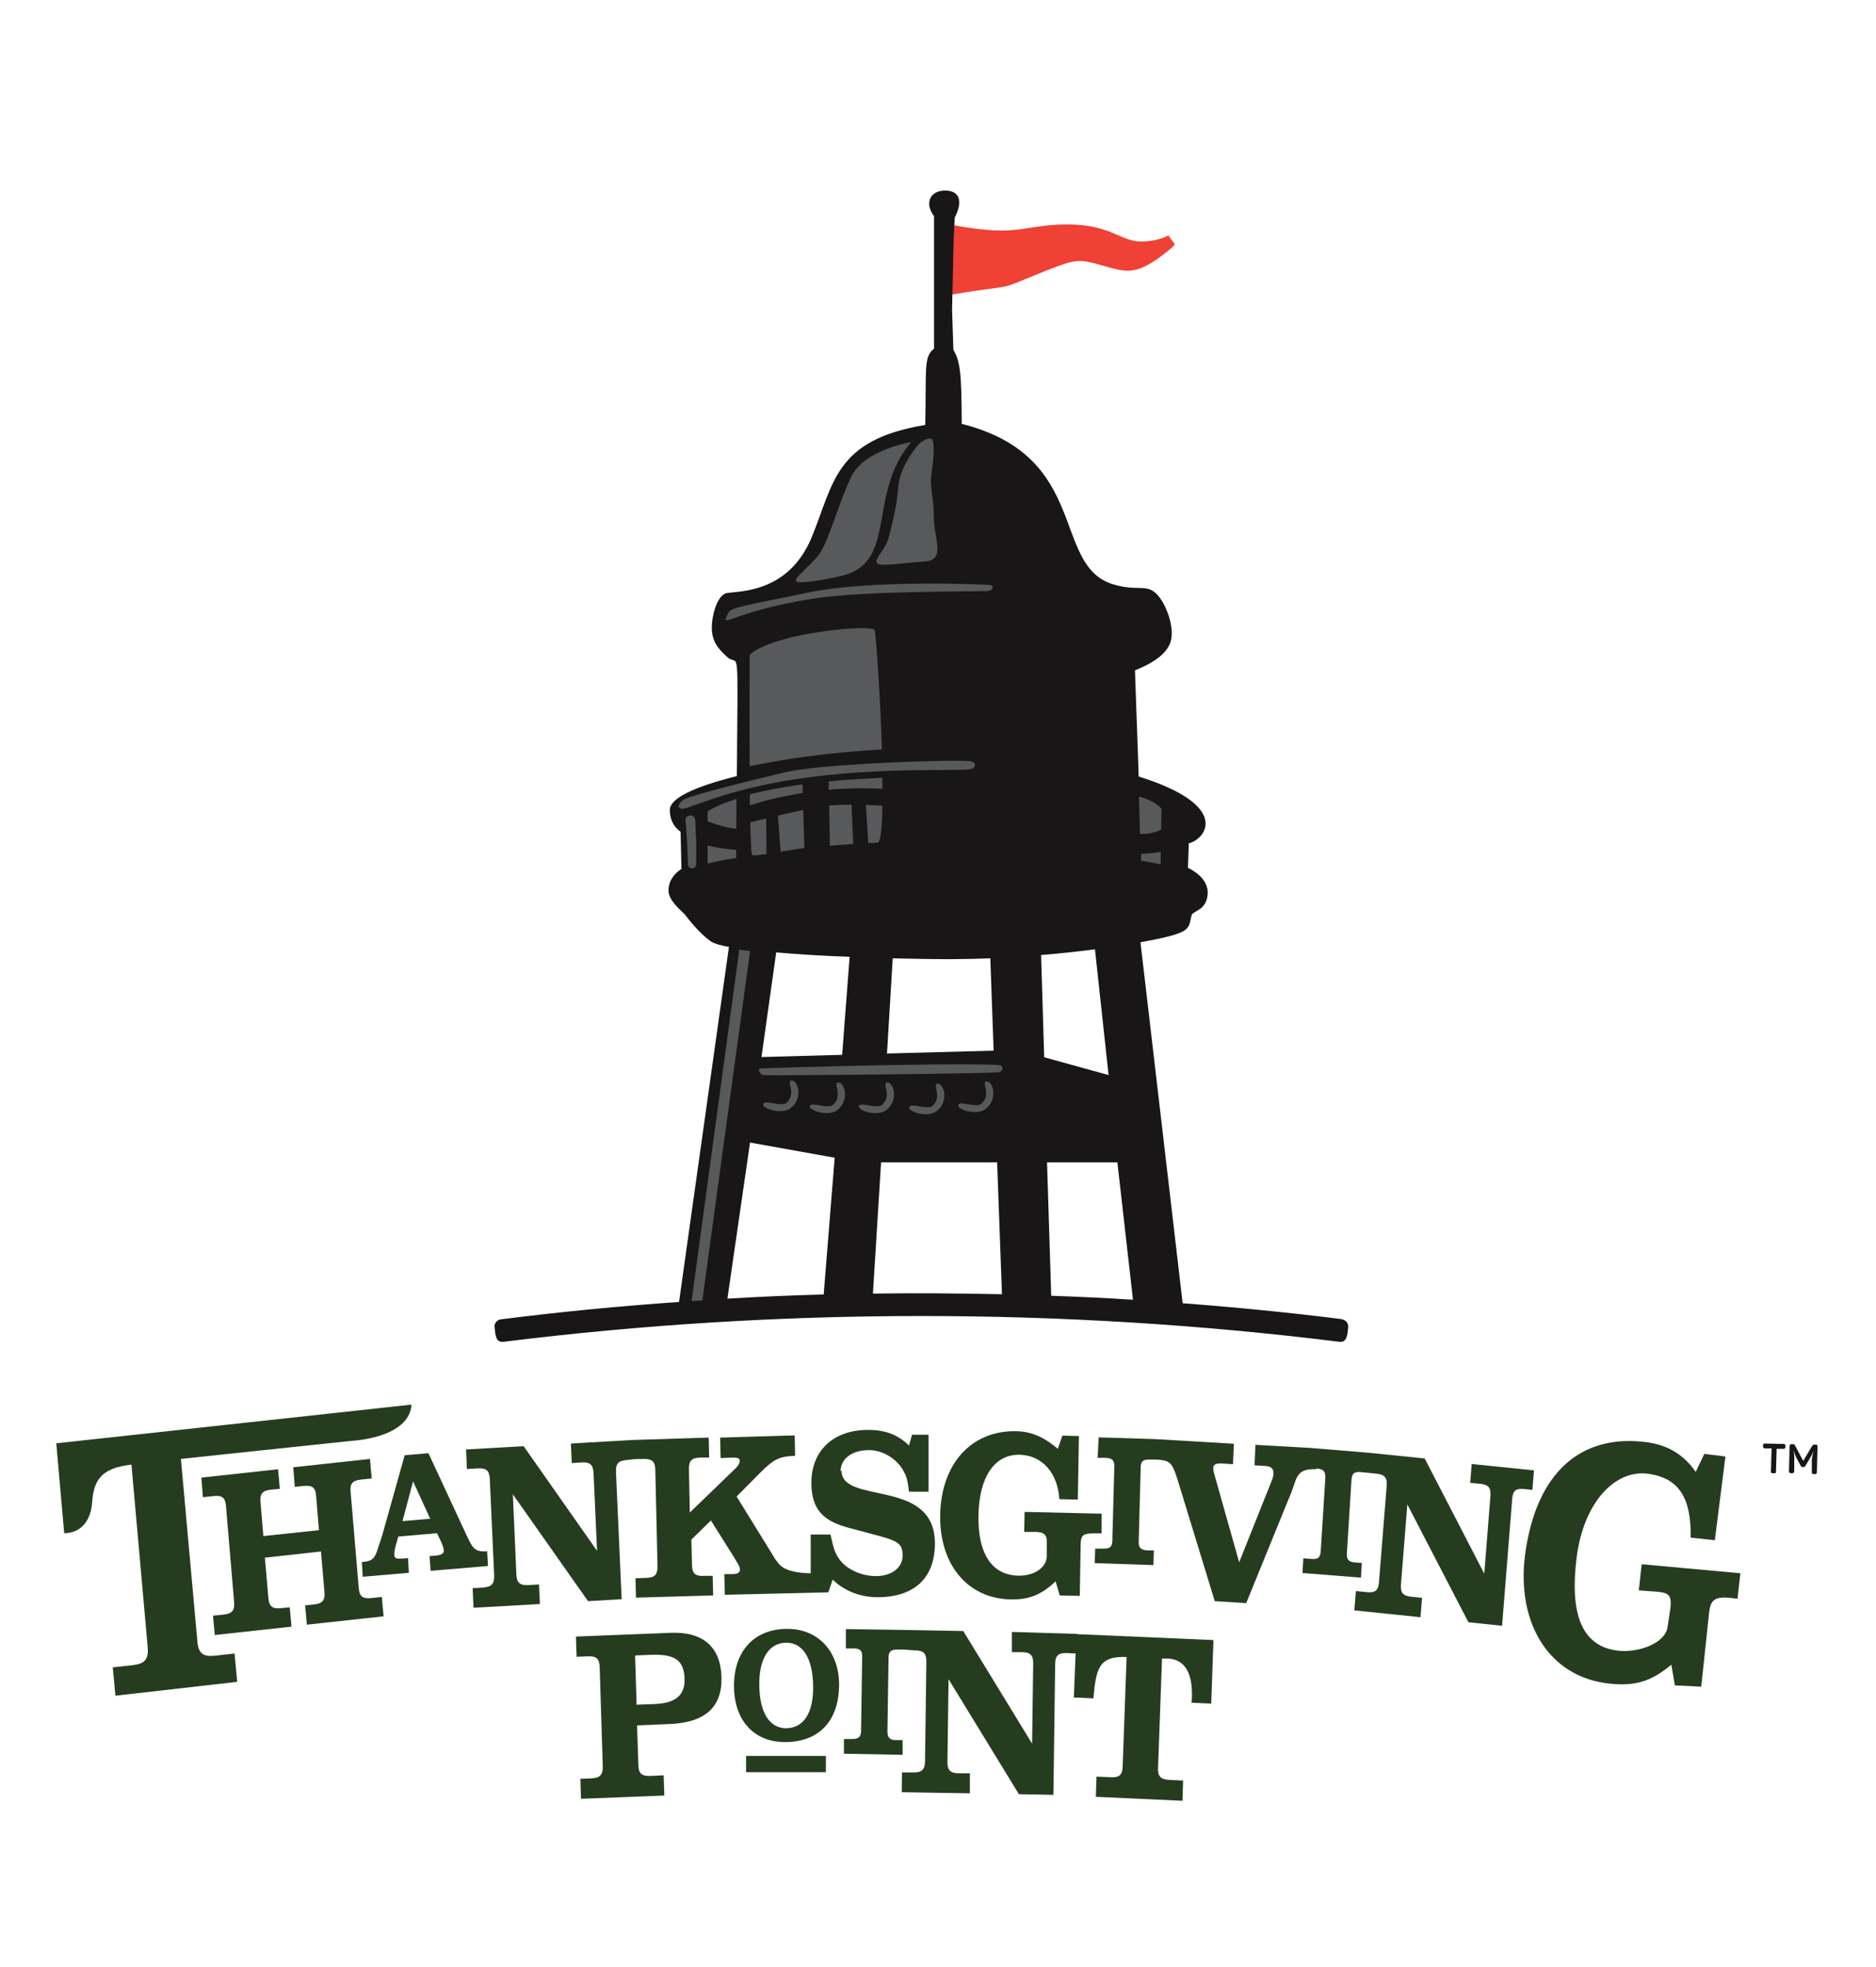
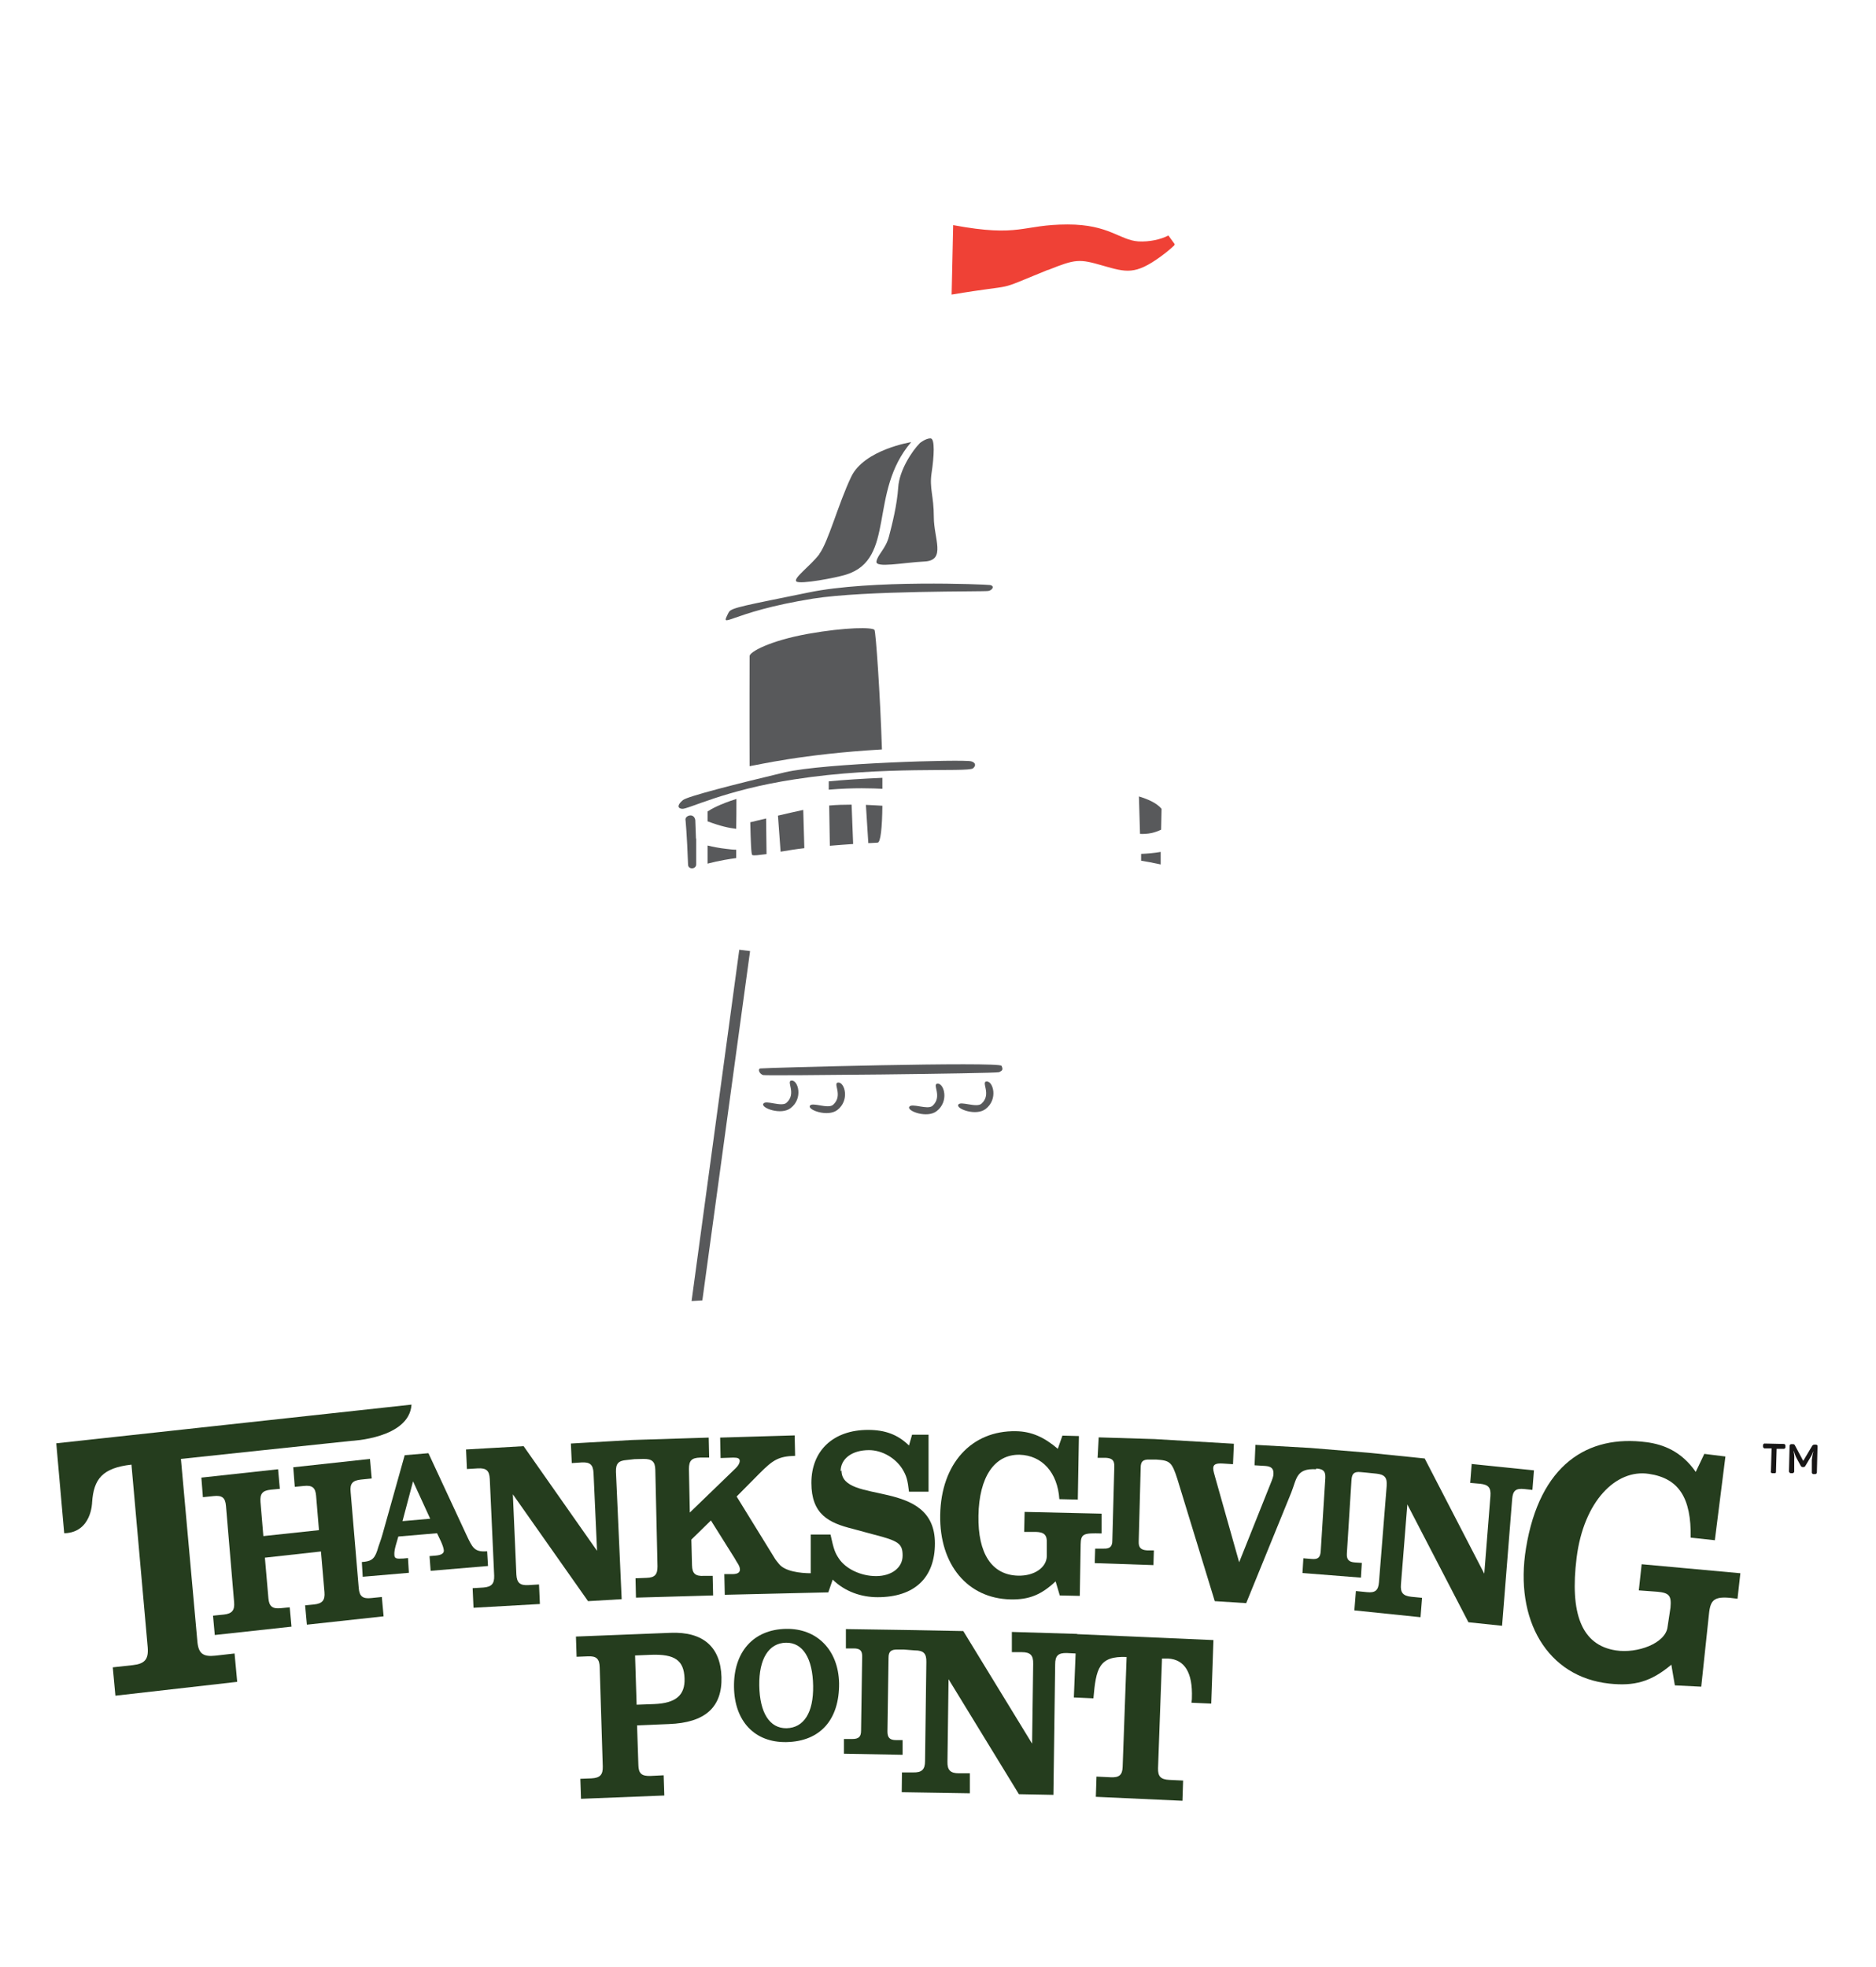
<svg xmlns="http://www.w3.org/2000/svg" id="Layer_1" version="1.1" viewBox="0 0 85.34 89.48">
  <defs>
    <style> .st0 { fill: none; } .st1 { fill: #58595b; } .st2 { fill: #181616; } .st3 { clip-path: url(#clippath-1); } .st4 { fill: #ef4136; } .st5 { fill: #253d1e; } .st6 { clip-path: url(#clippath); } </style>
    <clipPath id="clippath">
      <rect class="st0" x="-11.11" y="-11.35" width="107.56" height="107.56" />
    </clipPath>
    <clipPath id="clippath-1">
      <rect class="st0" x="-11.11" y="-11.35" width="107.56" height="107.56" />
    </clipPath>
  </defs>
  <g id="TGP-Full-Logo_x5F_Color">
    <g class="st6">
      <g class="st3">
        <path class="st4" d="M47.68,12.28c1.25-.5,1.41-.51,2.48-.2,1.08.31,1.48.43,2.64-.41.36-.26.62-.51.62-.51v-.02s.02-.03.02-.03l-.29-.4c-.33.18-.87.3-1.37.27-.85-.06-1.33-.77-3.21-.77-2.09,0-2.14.6-5.21.03l-.07,3.16c3.23-.54,1.78-.07,4.37-1.12" />
-         <path class="st2" d="M61.03,60c-2.4-.3-4.82-.54-7.23-.72l-1.92-16.42c2.46-.45,2.14-.59,2.34-1.27.1-.1.24-.15.37-.25.18-.11.3-.35.33-.54.01-.06.02-.13.02-.19,0-.52-.41-.89-.9-1.14l.04-1.11c.77-.19,1.96-1.71-2.28-3.04l-.17-4.83c.57-.22,1.32-.61,1.57-1.17.29-.58-.08-1.71-.51-2.22-.51-.6-.89-.17-2.05-.52-2.83-.86-1.01-5.82-6.89-7.3-.01-2.35-.07-2.83-.38-3.37l-.06-1.82.07-3.16.05-1.03c.37-.71.27-1.27-.52-1.23-.42.04-.64.28-.64.59,0,.18.07.37.22.57v6.03c-.49.37-.34.96-.4,3.47-4.13.68-4.15,2.65-5.17,5.12-1.13,2.71-3.61,2.4-3.94,2.55h0c-.4.2-.6,1.06-.6,1.53,0,.63.26.96.72,1.37.52.45.47-.96.42,5.4-.86.22-3.04.79-3.05,1.54,0,.39.15.76.49.99l.04,1.69c-.37.25-.59.57-.59,1.01.03.41.42.75.72,1.04h0c.24.3.67.86,1.19,1.24h0c.2.14.6.22.84.26l-2.27,16.15c-2.71.19-5.41.45-8.1.79-.18.02-.32.19-.29.37.04.34.04.7.42.65,12.59-1.56,25.4-1.56,37.99,0,.38.05.38-.32.42-.65.02-.18-.11-.35-.29-.37M45.2,47.79l-4.85.13.26-4.33c2.38.06,3.34.04,4.44,0l.15,4.2ZM37.48,58.88c-1.46.04-2.93.1-4.39.19l1.03-7.1,3.85.69-.5,6.22ZM38.31,47.98l-3.67.1.67-4.76c1.11.1,2.2.16,3.34.2l-.34,4.45ZM39.71,58.84l.37-5.97h5.28l.22,6c-1.96-.04-3.92-.06-5.87-.03M47.35,43.44c.87-.07,1.7-.16,2.46-.26l.62,5.72-2.93-.81-.14-4.64ZM47.82,58.94l-.19-6.07h3.2l.71,6.25c-1.24-.08-2.48-.14-3.71-.18" />
        <path class="st1" d="M51.91,39.15v-.31c.27-.01.61-.04.89-.09v.57c-.37-.08-.69-.14-.89-.17" />
        <path class="st1" d="M33.5,36.34c0,.46,0,.89-.01,1.36-.33-.04-.68-.11-1.3-.34v-.45c.16-.11.55-.33,1.31-.57" />
        <path class="st1" d="M32.19,39.29v-.83c.25.06.55.12.84.15h0c.16.02.31.04.46.04,0,.15,0,.28,0,.38-.28.04-.77.11-1.29.25" />
        <path class="st1" d="M51.82,36.23c.36.11.79.28,1.02.56l-.02.95c-.13.06-.29.12-.43.15h0c-.18.04-.41.05-.53.04l-.05-1.7Z" />
        <path class="st1" d="M40.14,35.88c0-.16,0-.33,0-.5-.91.04-1.72.09-2.44.16v.38c1.15-.1,2.04-.06,2.45-.04" />
-         <path class="st1" d="M36.51,35.68c-1,.13-1.78.29-2.4.45,0,.17,0,.34,0,.5.43-.14,1.32-.39,2.4-.56v-.38Z" />
        <path class="st1" d="M34.13,37.39c.02.87.04,1.47.09,1.5.07.04.31,0,.65-.04l-.02-1.62c-.28.07-.53.12-.71.17" />
        <path class="st1" d="M37.72,36.64l.03,1.83c.38-.03.74-.06,1.06-.08l-.07-1.79c-.34,0-.7.01-1.02.04" />
        <path class="st1" d="M39.39,36.61l.11,1.74c.17,0,.31-.02.42-.02.14,0,.21-.69.22-1.68-.2-.01-.46-.03-.75-.04" />
        <path class="st1" d="M35.39,37.1l.12,1.64c.35-.06.72-.12,1.08-.16l-.05-1.74c-.37.08-.77.17-1.15.26" />
        <path class="st1" d="M31.02,36.79c.26.04,1.91-.85,5.12-1.34,4.04-.63,7.86-.31,8.12-.5.18-.15.08-.28-.08-.32-.33-.1-6.7.08-8.48.5-2.26.54-4.41,1.09-4.63,1.26-.22.18-.3.37-.04.4" />
        <path class="st1" d="M31.66,38.15l-.03-.84s-.02-.22-.22-.22c-.09,0-.22.06-.23.18,0-.05.07.66.12,2.06.01.24.38.21.37-.02v-1.17Z" />
        <path class="st1" d="M42.33,19.94c.21,0,.16.83.05,1.56-.11.72.1,1.04.1,2.02s.57,1.97-.42,2.02c-.99.05-2.24.31-2.19,0,.05-.31.42-.57.57-1.14.15-.57.37-1.45.42-2.23s.63-1.66.99-2.02c0,0,.26-.21.47-.21" />
        <path class="st1" d="M37.27,25.2c.41-.55.86-2.27,1.45-3.51.59-1.24,2.73-1.58,2.73-1.58-1.97,2.3-.67,5.32-2.97,6.03-.45.14-2.07.45-2.25.31-.17-.14.62-.69,1.04-1.24" />
        <path class="st1" d="M33.16,27.84c.1-.2.79-.31,3.62-.89,2.83-.59,8.01-.37,8.25-.34.24.04.11.24-.07.27-.17.04-5.59-.03-7.98.35-3.87.62-4.26,1.48-3.83.62" />
        <path class="st1" d="M40.12,34.09c-.08-2.51-.28-5.37-.34-5.44-.09-.12-1.27-.13-3.02.18-1.77.32-2.66.83-2.66,1.01,0,.13-.01,2.71,0,5.01.34-.05,2.4-.55,6.01-.76" />
        <path class="st1" d="M34.59,48.6c.14-.03,10.88-.32,10.97-.12.1.2,0,.23-.11.29-.11.06-10.56.17-10.73.13-.17-.04-.27-.28-.13-.3" />
        <path class="st1" d="M36.02,49.15c.29,0,.52.81-.05,1.25-.43.34-1.35,0-1.25-.19.1-.2.83.16,1.06-.05.48-.43-.05-1.01.24-1.01" />
        <path class="st1" d="M38.14,49.24c.29,0,.52.81-.05,1.25-.43.33-1.35,0-1.25-.19.1-.19.83.16,1.06-.05.48-.43-.05-1.01.24-1.01" />
-         <path class="st1" d="M40.37,49.24c.29,0,.52.81-.05,1.25-.43.34-1.35,0-1.25-.19.1-.19.83.16,1.06-.05.48-.44-.05-1.01.24-1.01" />
        <path class="st1" d="M42.66,49.29c.29,0,.52.81-.05,1.25-.43.34-1.35,0-1.25-.19.1-.2.83.15,1.06-.05.48-.43-.05-1.01.24-1.01" />
        <path class="st1" d="M44.89,49.19c.29,0,.52.81-.05,1.25-.43.34-1.35,0-1.25-.19.1-.19.83.16,1.06-.05.48-.43-.05-1.01.24-1.01" />
        <path class="st1" d="M34.12,43.26c-.18-.02-.34-.04-.49-.06l-2.17,15.98c.16-.01.33-.02.49-.03l2.17-15.88Z" />
        <path class="st2" d="M80.56,66.94l.03-1.06h-.33s-.06-.03-.06-.07v-.09s.02-.06.07-.06l.89.02s.06.02.06.07v.09s-.02.06-.07.06h-.33s-.03,1.05-.03,1.05c0,.05-.02.06-.07.06h-.11s-.06-.02-.06-.07" />
        <path class="st2" d="M81.38,66.96l.03-1.21s.02-.06.07-.06h.08c.05,0,.07.01.09.05l.38.71.41-.69s.04-.05.09-.05h.09s.07.02.06.07l-.03,1.21s-.02.06-.07.06h-.1s-.06-.02-.06-.07v-.58c.02-.11.03-.23.07-.37h-.01c-.05.14-.1.23-.17.34l-.19.32s-.03.04-.07.04h-.06s-.05-.01-.07-.05l-.18-.33c-.06-.11-.09-.2-.14-.35h-.01c.03.15.04.26.03.38v.57s-.03.06-.08.06h-.09s-.06-.02-.06-.07" />
        <path class="st5" d="M2.92,69.73l-.36-4.08,16.16-1.76c-.1,1.54-2.74,1.65-2.74,1.65-.93.1-7.62.8-7.75.82l.75,8.32c.05.53.26.69.81.63l.88-.1.12,1.29-5.54.63-.12-1.29.91-.1c.55-.06.72-.27.68-.8l-.74-8.32c-1.33.15-1.72.66-1.79,1.72,0,0-.02,1.36-1.25,1.4" />
        <path class="st5" d="M12.05,70.85l.16,1.85c.03.36.18.49.56.45l.41-.04.08.88-3.49.38-.08-.88.49-.05c.38-.04.5-.2.47-.56l-.37-4.38c-.03-.38-.18-.49-.56-.45l-.49.05-.07-.89,3.49-.38.08.89-.41.04c-.38.04-.5.18-.47.56l.13,1.55,2.53-.27-.13-1.56c-.03-.38-.18-.49-.56-.45l-.41.04-.07-.89,3.49-.38.08.89-.49.05c-.38.04-.51.18-.47.56l.37,4.38c.03.37.18.49.56.45l.49-.05.08.88-3.49.38-.08-.88.41-.04c.38-.04.5-.2.47-.56l-.16-1.85-2.53.28Z" />
        <path class="st5" d="M18.12,69.89c-.06.24-.2.59-.18.84.01.16.08.18.41.16l.21-.02.04.67-2.1.18-.04-.67c.38-.03.56-.09.7-.52.07-.25.17-.48.24-.74l1.01-3.6,1.08-.09,1.72,3.7c.28.59.36.81.95.76l.04.67-2.61.22-.05-.67.25-.02c.28-.02.41-.1.4-.24-.02-.22-.21-.57-.31-.78l-1.76.15ZM18.79,67.38l-.48,1.81,1.26-.11-.78-1.7Z" />
        <path class="st5" d="M38.24,66.92c0-.57.52-.96,1.29-.96.59,0,1.2.35,1.52.86.19.31.24.51.3,1.03h.89s0-2.59,0-2.59h-.75s-.14.49-.14.49c-.51-.5-1.09-.71-1.86-.71-1.58,0-2.58.94-2.58,2.41,0,1.43.79,1.82,1.88,2.09l.96.26c1.14.29,1.31.42,1.31.96,0,.54-.49.93-1.21.93-.69,0-1.38-.33-1.69-.8-.18-.27-.23-.41-.38-1.09h-.9s0,1.76,0,1.76c-.46,0-1.18-.08-1.45-.43-.08-.1-.15-.18-.2-.27l-1.72-2.79,1.04-1.05c.61-.61.86-.78,1.62-.8l-.02-.93-3.39.1.02.93.58-.02c.21,0,.29.04.29.15,0,.1-.06.21-.18.33l-2.09,2.02-.04-1.98c0-.38.12-.51.51-.52h.41s-.02-.91-.02-.91l-3.5.11h0s-2.77.16-2.77.16l.04.89.45-.03c.38-.02.52.1.54.48l.16,3.54-3.34-4.76-2.62.15.04.89.5-.03c.38-.02.52.1.54.48l.2,4.4c.01.36-.11.51-.49.54l-.49.03.04.89,3.02-.17-.04-.89-.49.03c-.38.02-.52-.11-.54-.48l-.16-3.65,3.42,4.86,1.53-.09-.26-5.79c-.01-.38.11-.51.49-.54l.36-.04h.02s.39-.01.39-.01c.38,0,.52.12.53.49l.1,4.4c0,.37-.12.51-.5.52l-.5.02.02.88,3.51-.1-.02-.89h-.41c-.38.02-.52-.11-.53-.48l-.03-1.17.89-.87,1.08,1.72c.07.15.24.33.24.51,0,.14-.11.21-.35.21h-.36s.02.94.02.94l4.71-.11.2-.58c.56.55,1.31.8,2.04.8,1.68,0,2.61-.88,2.61-2.45,0-3-4.25-1.73-4.25-3.31" />
        <path class="st5" d="M49.05,68.21l-.86-.02c-.08-1.22-.79-1.99-1.81-2.02-1.14-.02-1.84,1.01-1.87,2.77-.03,1.73.61,2.7,1.8,2.73.74.02,1.3-.37,1.31-.89v-.58c.02-.38-.12-.51-.5-.52h-.53s.02-.91.02-.91l3.5.08v.9c-.8-.02-.94,0-.95.49l-.04,2.35-.91-.02-.19-.64c-.65.61-1.21.84-2.05.82-1.95-.04-3.24-1.58-3.2-3.84.04-2.33,1.42-3.85,3.45-3.81.7.01,1.28.27,1.9.8l.21-.6.75.02-.05,2.9Z" />
        <path class="st5" d="M66.95,66.56l-.07.89.45.04c.38.04.5.18.47.56l-.28,3.53-2.71-5.24-2.55-.26h0s-2.66-.22-2.66-.22h0s-2.49-.14-2.49-.14l-.04.93.49.03c.28.02.38.13.37.36,0,.11-.04.22-.15.49l-1.41,3.53-1.09-3.86c-.03-.13-.09-.28-.09-.41,0-.18.12-.24.44-.22l.46.03.04-.93-3.57-.21h.03s-2.61-.08-2.61-.08l-.05.93h.38c.29.02.39.12.38.41l-.09,3.35c0,.28-.11.38-.4.37h-.38s-.02.66-.02.66l2.67.09.02-.67h-.31c-.29-.02-.39-.13-.38-.41l.09-3.35c0-.29.11-.38.4-.37h.31s0,0,0,0c.62.04.71.11.96.89l1.7,5.55,1.43.09,2.05-5.03c.25-.63.22-1.11,1.13-1.06v-.03s.05,0,.05,0c.29.03.38.13.37.42l-.21,3.34c-.02.28-.12.38-.42.35l-.37-.03-.04.67,2.66.21.04-.67-.31-.02c-.29-.02-.39-.14-.37-.42l.21-3.34c.02-.29.13-.38.42-.35l.22.02h0s.49.05.49.05c.38.04.5.18.47.56l-.35,4.38c-.03.37-.17.49-.55.45l-.5-.05-.07.88,3.01.31.07-.88-.49-.05c-.38-.04-.5-.19-.47-.56l.29-3.64,2.78,5.36,1.53.16.46-5.77c.03-.38.17-.49.55-.45l.37.04.07-.89-2.84-.29Z" />
        <path class="st5" d="M29.04,80.29c.01.38.15.5.54.49l.61-.03.03.92-3.79.15-.03-.91.51-.02c.39-.02.52-.17.51-.54l-.14-4.51c-.01-.39-.15-.52-.54-.5l-.51.02-.03-.92,4.3-.17c1.48-.06,2.28.64,2.32,2.01.04,1.37-.74,2.08-2.39,2.14l-1.45.06.06,1.8ZM29.77,77.51c.97-.04,1.4-.4,1.37-1.17-.03-.82-.44-1.11-1.53-1.07l-.72.03.07,2.24.81-.03Z" />
        <path class="st5" d="M35.75,74.09c1.42-.03,2.39.97,2.42,2.47.02,1.66-.86,2.65-2.39,2.68-1.45.03-2.37-.95-2.39-2.51-.02-1.6.89-2.61,2.36-2.64M35.78,78.61c.79-.02,1.23-.71,1.21-1.93-.02-1.25-.47-1.97-1.23-1.96-.79.01-1.24.74-1.22,1.95.02,1.24.47,1.95,1.24,1.94" />
        <path class="st5" d="M49.02,74.32h0l-2.99-.09v.92s.45,0,.45,0c.39,0,.53.14.52.53l-.05,3.63-3.13-5.12-2.69-.05h0s-2.65-.04-2.65-.04v.88s.36,0,.36,0c.29,0,.39.11.38.39l-.05,3.35c0,.28-.11.38-.4.38h-.38s0,.67,0,.67l2.67.05v-.67s-.3,0-.3,0c-.29,0-.39-.12-.39-.39l.05-3.35c0-.29.11-.38.4-.38h.28s.52.04.52.04c.39,0,.53.14.52.53l-.06,4.51c0,.38-.15.52-.54.51h-.51s-.01.9-.01.9l3.1.05v-.91s-.5,0-.5,0c-.39,0-.53-.15-.52-.53l.05-3.75,3.2,5.23,1.57.03.08-5.94c0-.39.14-.52.53-.51l.4.02-.08,2,.89.04c.12-1.37.25-1.93,1.51-1.88l-.18,4.99c-.01.38-.16.5-.55.48l-.64-.03-.03.92,3.94.18.03-.92-.63-.03c-.39-.02-.52-.16-.51-.53l.18-4.99c.1,0,.2,0,.27,0,.76.04,1.13.64,1.09,1.79,0,.03,0,.1-.02.22l.9.04.1-2.89-6.22-.27Z" />
-         <rect class="st5" x="33.94" y="79.87" width="3.63" height=".74" />
        <path class="st5" d="M78.02,70.06l-1.11-.12c.03-1.81-.54-2.7-1.9-2.9-1.5-.23-2.97,1.25-3.29,3.82-.31,2.51.21,3.97,1.79,4.21.97.15,2.27-.32,2.35-1.08l.13-.86c.05-.55-.05-.68-.61-.73l-.83-.06.13-1.19,4.49.41-.13,1.16c-1.04-.15-1.23-.01-1.3.71l-.35,3.29-1.2-.06-.16-.94c-.94.79-1.7.98-2.82.86-2.82-.3-4.33-2.89-3.79-6.17.62-3.78,2.79-5.17,5.49-4.81.74.1,1.57.4,2.23,1.35l.39-.82.96.12-.48,3.8Z" />
      </g>
    </g>
  </g>
</svg>